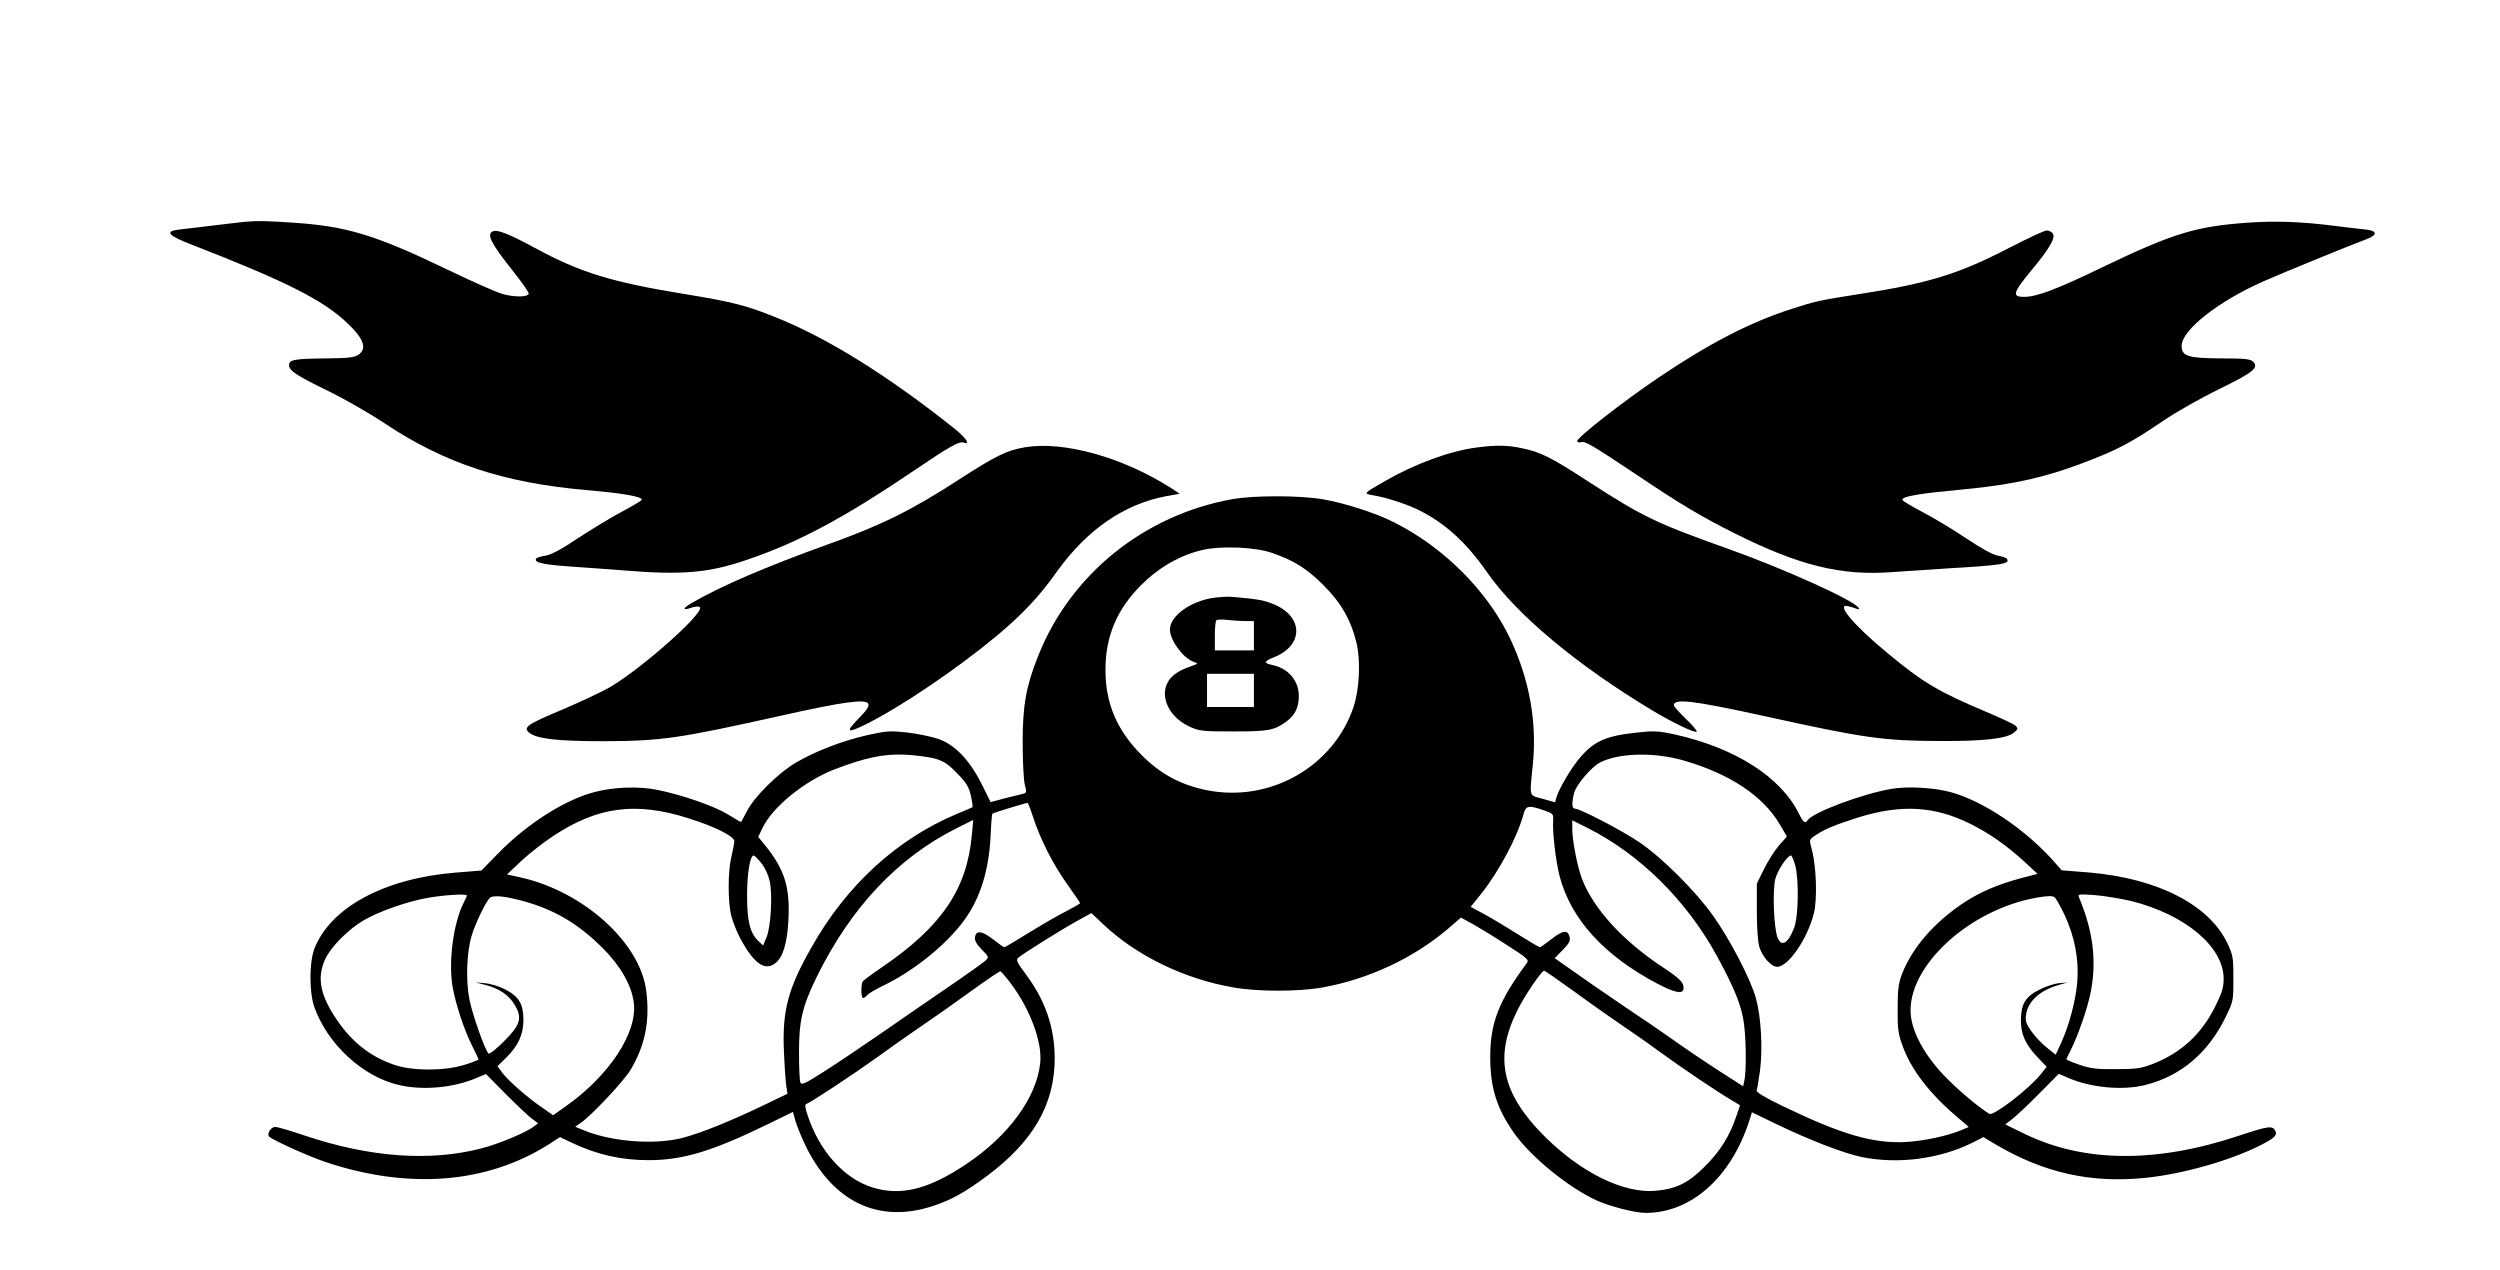
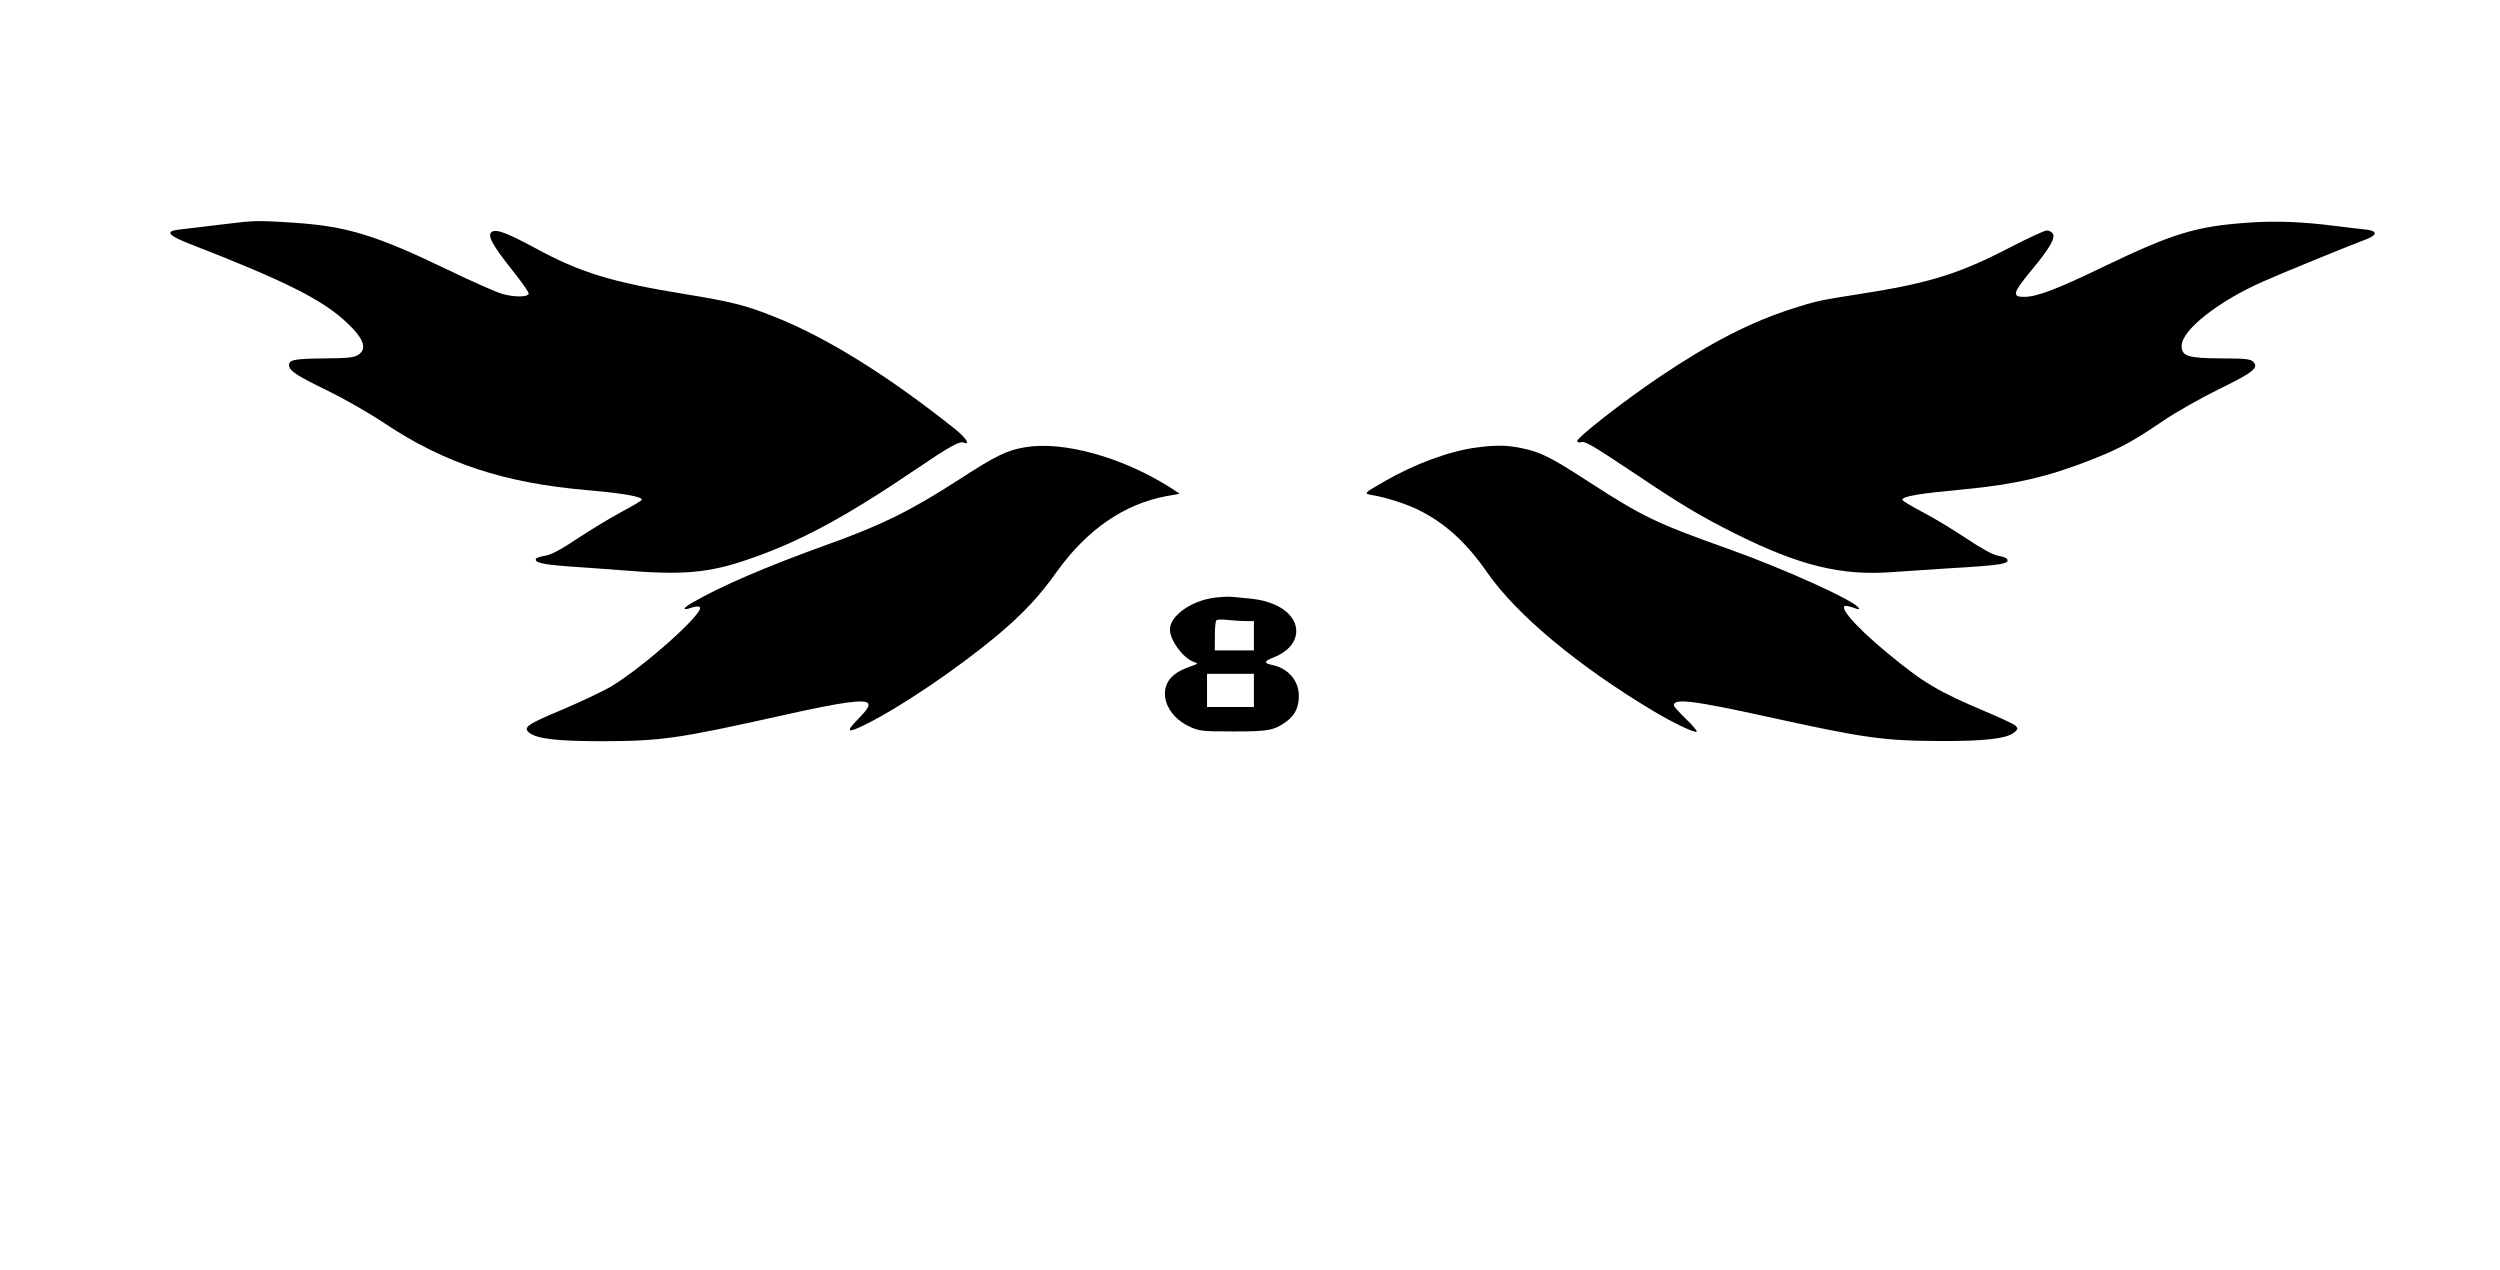
<svg xmlns="http://www.w3.org/2000/svg" version="1.0" width="1280pt" height="650pt" viewBox="0 0 1280 650" preserveAspectRatio="xMidYMid meet">
  <g transform="translate(0,650) scale(0.1,-0.1)" fill="#000000" stroke="none">
-     <path d="M1250 5364 c-30 -3 -102 -12 -338 -40 -70 -9 -50 -31 73 -78 478 -186 667 -281 792 -399 87 -82 104 -133 57 -164 -22 -14 -53 -17 -173 -18 -156 -2 -181 -7 -181 -35 0 -28 40 -54 199 -131 80 -39 210 -113 288 -165 310 -207 614 -307 1043 -344 186 -16 285 -34 275 -50 -3 -5 -49 -32 -103 -61 -53 -28 -153 -89 -222 -134 -86 -58 -138 -85 -167 -90 -24 -4 -45 -10 -48 -15 -12 -20 32 -30 166 -40 79 -5 209 -15 289 -21 295 -24 430 -12 625 55 263 89 500 216 864 463 174 118 223 145 245 137 37 -14 12 24 -45 70 -347 276 -656 468 -926 575 -145 58 -221 77 -461 116 -372 61 -530 109 -762 235 -133 72 -192 95 -215 86 -36 -13 -13 -60 100 -202 47 -59 84 -112 82 -118 -6 -18 -73 -18 -135 -1 -31 9 -158 65 -282 125 -370 178 -516 222 -790 240 -152 10 -179 10 -250 4z" />
+     <path d="M1250 5364 c-30 -3 -102 -12 -338 -40 -70 -9 -50 -31 73 -78 478 -186 667 -281 792 -399 87 -82 104 -133 57 -164 -22 -14 -53 -17 -173 -18 -156 -2 -181 -7 -181 -35 0 -28 40 -54 199 -131 80 -39 210 -113 288 -165 310 -207 614 -307 1043 -344 186 -16 285 -34 275 -50 -3 -5 -49 -32 -103 -61 -53 -28 -153 -89 -222 -134 -86 -58 -138 -85 -167 -90 -24 -4 -45 -10 -48 -15 -12 -20 32 -30 166 -40 79 -5 209 -15 289 -21 295 -24 430 -12 625 55 263 89 500 216 864 463 174 118 223 145 245 137 37 -14 12 24 -45 70 -347 276 -656 468 -926 575 -145 58 -221 77 -461 116 -372 61 -530 109 -762 235 -133 72 -192 95 -215 86 -36 -13 -13 -60 100 -202 47 -59 84 -112 82 -118 -6 -18 -73 -18 -135 -1 -31 9 -158 65 -282 125 -370 178 -516 222 -790 240 -152 10 -179 10 -250 4" />
    <path d="M11510 5360 c-267 -19 -383 -54 -741 -226 -240 -116 -341 -154 -406 -154 -63 0 -57 21 37 135 96 115 127 170 109 191 -6 8 -20 14 -30 14 -11 0 -97 -40 -192 -89 -258 -134 -414 -182 -770 -237 -198 -31 -222 -36 -342 -75 -210 -67 -417 -173 -680 -350 -184 -124 -429 -315 -420 -329 3 -5 12 -7 20 -4 19 8 63 -19 288 -169 218 -147 332 -215 503 -300 329 -164 543 -216 804 -196 63 4 192 13 285 19 273 16 317 23 301 48 -3 6 -24 13 -47 17 -26 5 -82 35 -164 90 -69 46 -170 107 -225 135 -55 29 -100 56 -100 61 0 18 84 32 319 54 255 24 432 65 651 152 140 55 209 92 365 198 66 45 195 118 287 163 175 85 205 110 174 140 -14 14 -42 17 -165 17 -168 1 -201 11 -201 64 0 81 188 229 420 331 104 46 457 190 523 214 59 22 61 43 5 50 -24 2 -99 12 -168 20 -166 21 -300 26 -440 16z" />
    <path d="M5248 4210 c-94 -16 -149 -43 -339 -166 -246 -159 -398 -234 -678 -334 -308 -111 -541 -211 -689 -297 -49 -29 -49 -41 -1 -24 19 6 36 8 42 2 26 -26 -286 -305 -456 -407 -43 -25 -154 -77 -245 -116 -180 -75 -206 -92 -173 -119 39 -32 145 -44 381 -44 298 1 385 14 910 131 321 72 436 87 446 60 5 -13 -10 -34 -52 -77 -68 -69 -57 -76 44 -25 181 91 465 284 667 452 132 111 217 201 306 327 154 215 345 347 562 387 l67 12 -47 31 c-248 157 -548 240 -745 207z" />
    <path d="M7562 4209 c-139 -18 -317 -83 -476 -175 -104 -60 -106 -61 -60 -69 69 -11 177 -46 239 -77 136 -68 244 -167 350 -320 151 -216 461 -475 846 -706 105 -63 218 -117 226 -108 4 3 -21 33 -55 65 -34 33 -62 64 -62 70 0 37 101 24 480 -59 494 -109 594 -123 885 -124 226 -1 339 12 378 44 20 17 20 20 7 34 -8 8 -76 40 -150 71 -248 105 -321 148 -507 302 -176 145 -268 257 -199 239 13 -3 32 -9 42 -13 11 -4 15 -3 10 5 -23 38 -382 200 -668 302 -371 132 -436 164 -712 342 -195 127 -247 153 -343 173 -74 16 -133 17 -231 4z" />
-     <path d="M6308 3944 c-450 -81 -827 -385 -992 -801 -63 -158 -80 -253 -80 -448 0 -93 5 -189 11 -213 11 -41 10 -42 -16 -48 -14 -3 -56 -14 -93 -23 l-66 -18 -45 91 c-64 127 -139 205 -227 234 -36 12 -107 26 -158 32 -85 9 -103 8 -202 -14 -127 -29 -265 -82 -364 -140 -88 -51 -212 -173 -250 -246 -16 -30 -30 -56 -31 -58 -2 -2 -31 15 -66 37 -69 43 -235 101 -364 127 -91 19 -223 15 -320 -11 -152 -39 -347 -163 -495 -315 l-85 -87 -135 -11 c-365 -30 -640 -180 -721 -391 -26 -71 -26 -220 0 -296 67 -190 246 -356 432 -400 123 -29 281 -15 399 36 l48 20 103 -104 c57 -57 117 -114 134 -126 l30 -22 -25 -19 c-38 -29 -182 -89 -266 -110 -264 -68 -568 -46 -901 65 -73 25 -142 45 -153 45 -26 0 -47 -39 -29 -52 36 -25 204 -100 287 -128 426 -142 827 -110 1145 93 l54 35 59 -28 c130 -62 254 -90 395 -90 175 0 325 45 612 185 l127 62 11 -41 c6 -23 28 -77 48 -121 141 -298 378 -413 660 -319 95 32 161 69 277 155 234 175 344 366 344 599 0 161 -49 301 -151 436 -41 55 -48 69 -37 79 21 20 227 148 305 191 l71 39 59 -56 c170 -161 413 -280 664 -324 125 -23 335 -23 459 -1 235 42 465 149 643 300 l67 58 64 -35 c35 -20 114 -68 175 -108 100 -64 110 -73 99 -89 -145 -196 -188 -307 -188 -482 0 -159 34 -265 124 -392 86 -121 277 -276 418 -341 70 -32 199 -65 254 -65 231 0 434 179 528 465 l16 50 118 -57 c166 -81 354 -154 444 -172 185 -38 400 -10 568 74 l55 28 60 -36 c250 -148 493 -202 775 -172 188 20 426 87 581 165 75 38 91 53 78 76 -14 27 -35 24 -186 -26 -426 -142 -797 -138 -1102 12 l-94 46 39 30 c21 17 83 75 137 130 l98 99 49 -21 c117 -51 280 -65 395 -36 184 47 324 167 414 355 35 73 36 78 36 190 0 108 -2 119 -31 181 -94 197 -357 332 -709 362 l-139 11 -31 35 c-148 171 -369 320 -540 366 -87 23 -219 30 -301 16 -151 -26 -404 -121 -429 -161 -12 -19 -23 -10 -44 33 -93 189 -328 339 -642 408 -75 16 -102 18 -181 9 -165 -17 -225 -43 -300 -131 -45 -53 -109 -162 -120 -205 l-6 -22 -63 18 c-73 20 -68 3 -51 175 22 217 -17 435 -115 643 -115 244 -339 469 -596 598 -95 48 -254 99 -366 118 -116 20 -355 20 -463 0z m202 -274 c112 -38 180 -80 265 -165 91 -90 143 -181 171 -300 21 -92 14 -235 -16 -325 -103 -306 -428 -490 -750 -426 -135 27 -238 83 -335 180 -127 128 -185 265 -185 436 0 172 58 310 184 436 92 91 201 153 316 179 93 21 265 14 350 -15z m-1720 -1055 c44 -13 67 -29 112 -76 47 -48 59 -69 69 -114 7 -30 10 -56 8 -58 -2 -1 -40 -18 -84 -36 -305 -129 -562 -365 -740 -681 -122 -214 -151 -328 -141 -540 3 -74 9 -152 12 -173 l6 -37 -133 -64 c-163 -78 -310 -137 -404 -162 -144 -37 -367 -20 -511 41 l-39 16 30 21 c57 40 220 214 254 271 74 126 99 248 80 402 -30 247 -319 509 -641 582 l-72 16 73 69 c41 38 115 96 164 128 227 150 422 176 690 91 140 -44 237 -93 237 -119 -1 -9 -7 -44 -15 -77 -19 -78 -19 -235 0 -307 8 -31 30 -85 50 -122 67 -120 121 -158 173 -119 41 31 63 103 69 228 8 165 -21 256 -122 380 l-33 40 21 44 c51 108 215 242 370 302 157 60 251 80 362 75 55 -3 125 -12 155 -21z m3835 -10 c235 -69 402 -181 487 -325 l37 -63 -40 -45 c-22 -25 -56 -79 -77 -121 l-37 -75 0 -140 c0 -89 5 -157 13 -185 16 -51 61 -101 91 -101 57 0 154 141 188 273 18 73 13 239 -10 325 -14 52 -14 53 12 71 48 34 106 58 226 96 220 68 391 58 575 -34 96 -48 183 -109 274 -192 l68 -63 -87 -23 c-116 -31 -209 -71 -292 -126 -150 -100 -262 -229 -314 -362 -19 -50 -23 -79 -23 -180 -1 -105 3 -129 26 -192 44 -121 138 -243 281 -364 l57 -49 -37 -16 c-73 -30 -189 -55 -283 -61 -168 -9 -328 37 -633 184 -91 44 -136 71 -133 80 3 7 10 52 17 100 15 113 6 276 -21 373 -27 97 -132 299 -218 420 -89 126 -263 300 -379 378 -88 60 -304 172 -330 172 -16 0 -16 32 -3 82 12 42 89 132 132 154 97 50 282 54 433 9z m-3336 -287 c36 -113 103 -244 175 -345 36 -51 66 -94 66 -97 0 -3 -33 -22 -72 -42 -40 -20 -126 -70 -191 -110 -66 -41 -121 -74 -125 -74 -3 0 -29 18 -58 41 -57 44 -87 47 -92 10 -3 -16 8 -35 34 -62 38 -39 38 -39 19 -58 -11 -10 -95 -70 -186 -132 -92 -63 -248 -170 -347 -239 -100 -69 -232 -158 -294 -197 -97 -62 -114 -70 -120 -55 -4 9 -7 75 -7 145 -1 168 16 242 89 392 175 357 415 613 719 765 l84 42 -7 -76 c-25 -279 -155 -470 -460 -678 -50 -34 -94 -67 -98 -72 -11 -15 -10 -86 1 -86 5 0 14 7 21 15 7 8 42 29 77 46 173 82 356 235 440 367 72 112 110 251 116 425 2 48 6 89 8 91 4 4 166 54 180 55 3 1 15 -32 28 -71z m2616 33 c49 -17 49 -18 47 -57 -4 -53 14 -206 33 -279 57 -220 228 -408 500 -551 98 -51 135 -56 135 -21 0 28 -22 49 -110 107 -203 135 -349 295 -409 447 -24 61 -51 199 -51 259 l0 44 78 -39 c267 -134 505 -369 660 -651 86 -157 121 -241 137 -325 15 -76 18 -264 6 -318 l-6 -29 -120 77 c-66 42 -178 118 -250 169 -71 50 -150 104 -175 120 -25 16 -129 88 -233 159 l-187 131 41 42 c34 35 40 47 35 68 -9 37 -35 33 -95 -14 -28 -22 -53 -40 -57 -40 -3 0 -53 29 -110 65 -57 36 -135 83 -174 104 l-70 38 53 66 c92 115 186 292 217 407 12 46 25 49 105 21z m-4007 -270 c19 -24 36 -61 43 -93 15 -70 6 -231 -16 -286 l-18 -43 -23 22 c-44 41 -59 102 -59 234 0 113 15 205 34 205 4 0 22 -18 39 -39z m5294 -13 c19 -75 16 -261 -6 -318 -31 -82 -66 -102 -86 -47 -18 49 -25 235 -11 294 11 46 62 123 81 123 4 0 14 -24 22 -52z m-6802 -153 c0 -4 -6 -18 -14 -33 -56 -108 -82 -312 -57 -444 17 -89 58 -211 97 -290 19 -37 34 -70 34 -72 0 -3 -33 -16 -72 -28 -103 -32 -265 -32 -359 0 -121 41 -215 115 -292 227 -88 128 -106 219 -62 314 29 63 117 152 197 199 74 44 224 97 328 115 85 15 200 22 200 12z m315 -36 c146 -44 261 -114 381 -233 92 -93 148 -191 159 -280 20 -154 -128 -376 -352 -533 l-61 -43 -53 37 c-72 48 -174 137 -206 179 l-26 35 45 44 c61 60 88 119 88 193 0 81 -23 120 -93 156 -31 16 -77 30 -104 32 l-48 4 51 -13 c72 -19 120 -52 150 -103 39 -67 29 -101 -57 -187 -40 -40 -74 -66 -78 -61 -19 20 -81 196 -97 274 -20 99 -15 243 11 330 18 60 69 166 91 191 17 19 86 11 199 -22z m7866 -64 c51 -110 73 -224 65 -337 -7 -97 -41 -225 -83 -318 l-28 -60 -45 36 c-24 19 -60 56 -78 82 -28 39 -33 54 -29 84 9 70 69 126 165 154 l47 14 -43 -4 c-24 -2 -69 -17 -100 -33 -72 -36 -94 -72 -95 -156 0 -74 23 -125 88 -193 l44 -46 -30 -38 c-60 -75 -242 -215 -263 -203 -53 31 -169 129 -235 199 -98 104 -160 217 -168 310 -20 243 297 537 645 598 57 10 81 10 91 2 8 -6 31 -47 52 -91z m344 71 c275 -70 470 -234 470 -397 0 -45 -8 -71 -42 -140 -71 -144 -175 -239 -320 -296 -60 -23 -83 -27 -188 -27 -101 -1 -131 3 -187 22 -38 13 -68 26 -68 28 0 3 9 23 21 45 40 80 89 221 105 307 29 156 10 307 -61 476 -8 18 -4 19 81 13 49 -4 134 -18 189 -31z m-5740 -421 c99 -131 162 -301 151 -406 -18 -178 -162 -375 -380 -520 -191 -128 -333 -164 -478 -119 -146 45 -273 186 -333 370 -13 38 -15 55 -6 58 23 8 240 151 361 238 69 50 172 123 230 162 58 39 170 118 250 176 80 58 148 104 152 103 4 -1 28 -29 53 -62z m2894 -48 c86 -63 199 -142 251 -177 52 -35 136 -94 186 -131 98 -72 282 -196 358 -241 l45 -27 -19 -56 c-35 -103 -82 -178 -160 -256 -84 -85 -146 -116 -254 -126 -165 -14 -383 94 -571 282 -217 218 -256 404 -135 644 36 73 123 201 136 201 4 0 77 -51 163 -113z" />
    <path d="M6220 3440 c-121 -15 -230 -93 -230 -163 0 -54 65 -144 120 -165 24 -9 24 -10 5 -17 -60 -21 -80 -31 -106 -52 -86 -72 -43 -207 83 -264 49 -22 65 -24 223 -24 181 0 209 5 273 52 43 32 62 72 62 130 0 79 -56 143 -139 159 -42 9 -39 19 12 39 156 62 151 214 -11 275 -46 18 -76 23 -202 34 -19 2 -60 0 -90 -4z m158 -120 l42 0 0 -75 0 -75 -100 0 -100 0 0 73 c0 41 3 77 8 81 4 5 30 5 57 2 28 -3 69 -6 93 -6z m42 -355 l0 -85 -120 0 -120 0 0 85 0 85 120 0 120 0 0 -85z" />
  </g>
</svg>